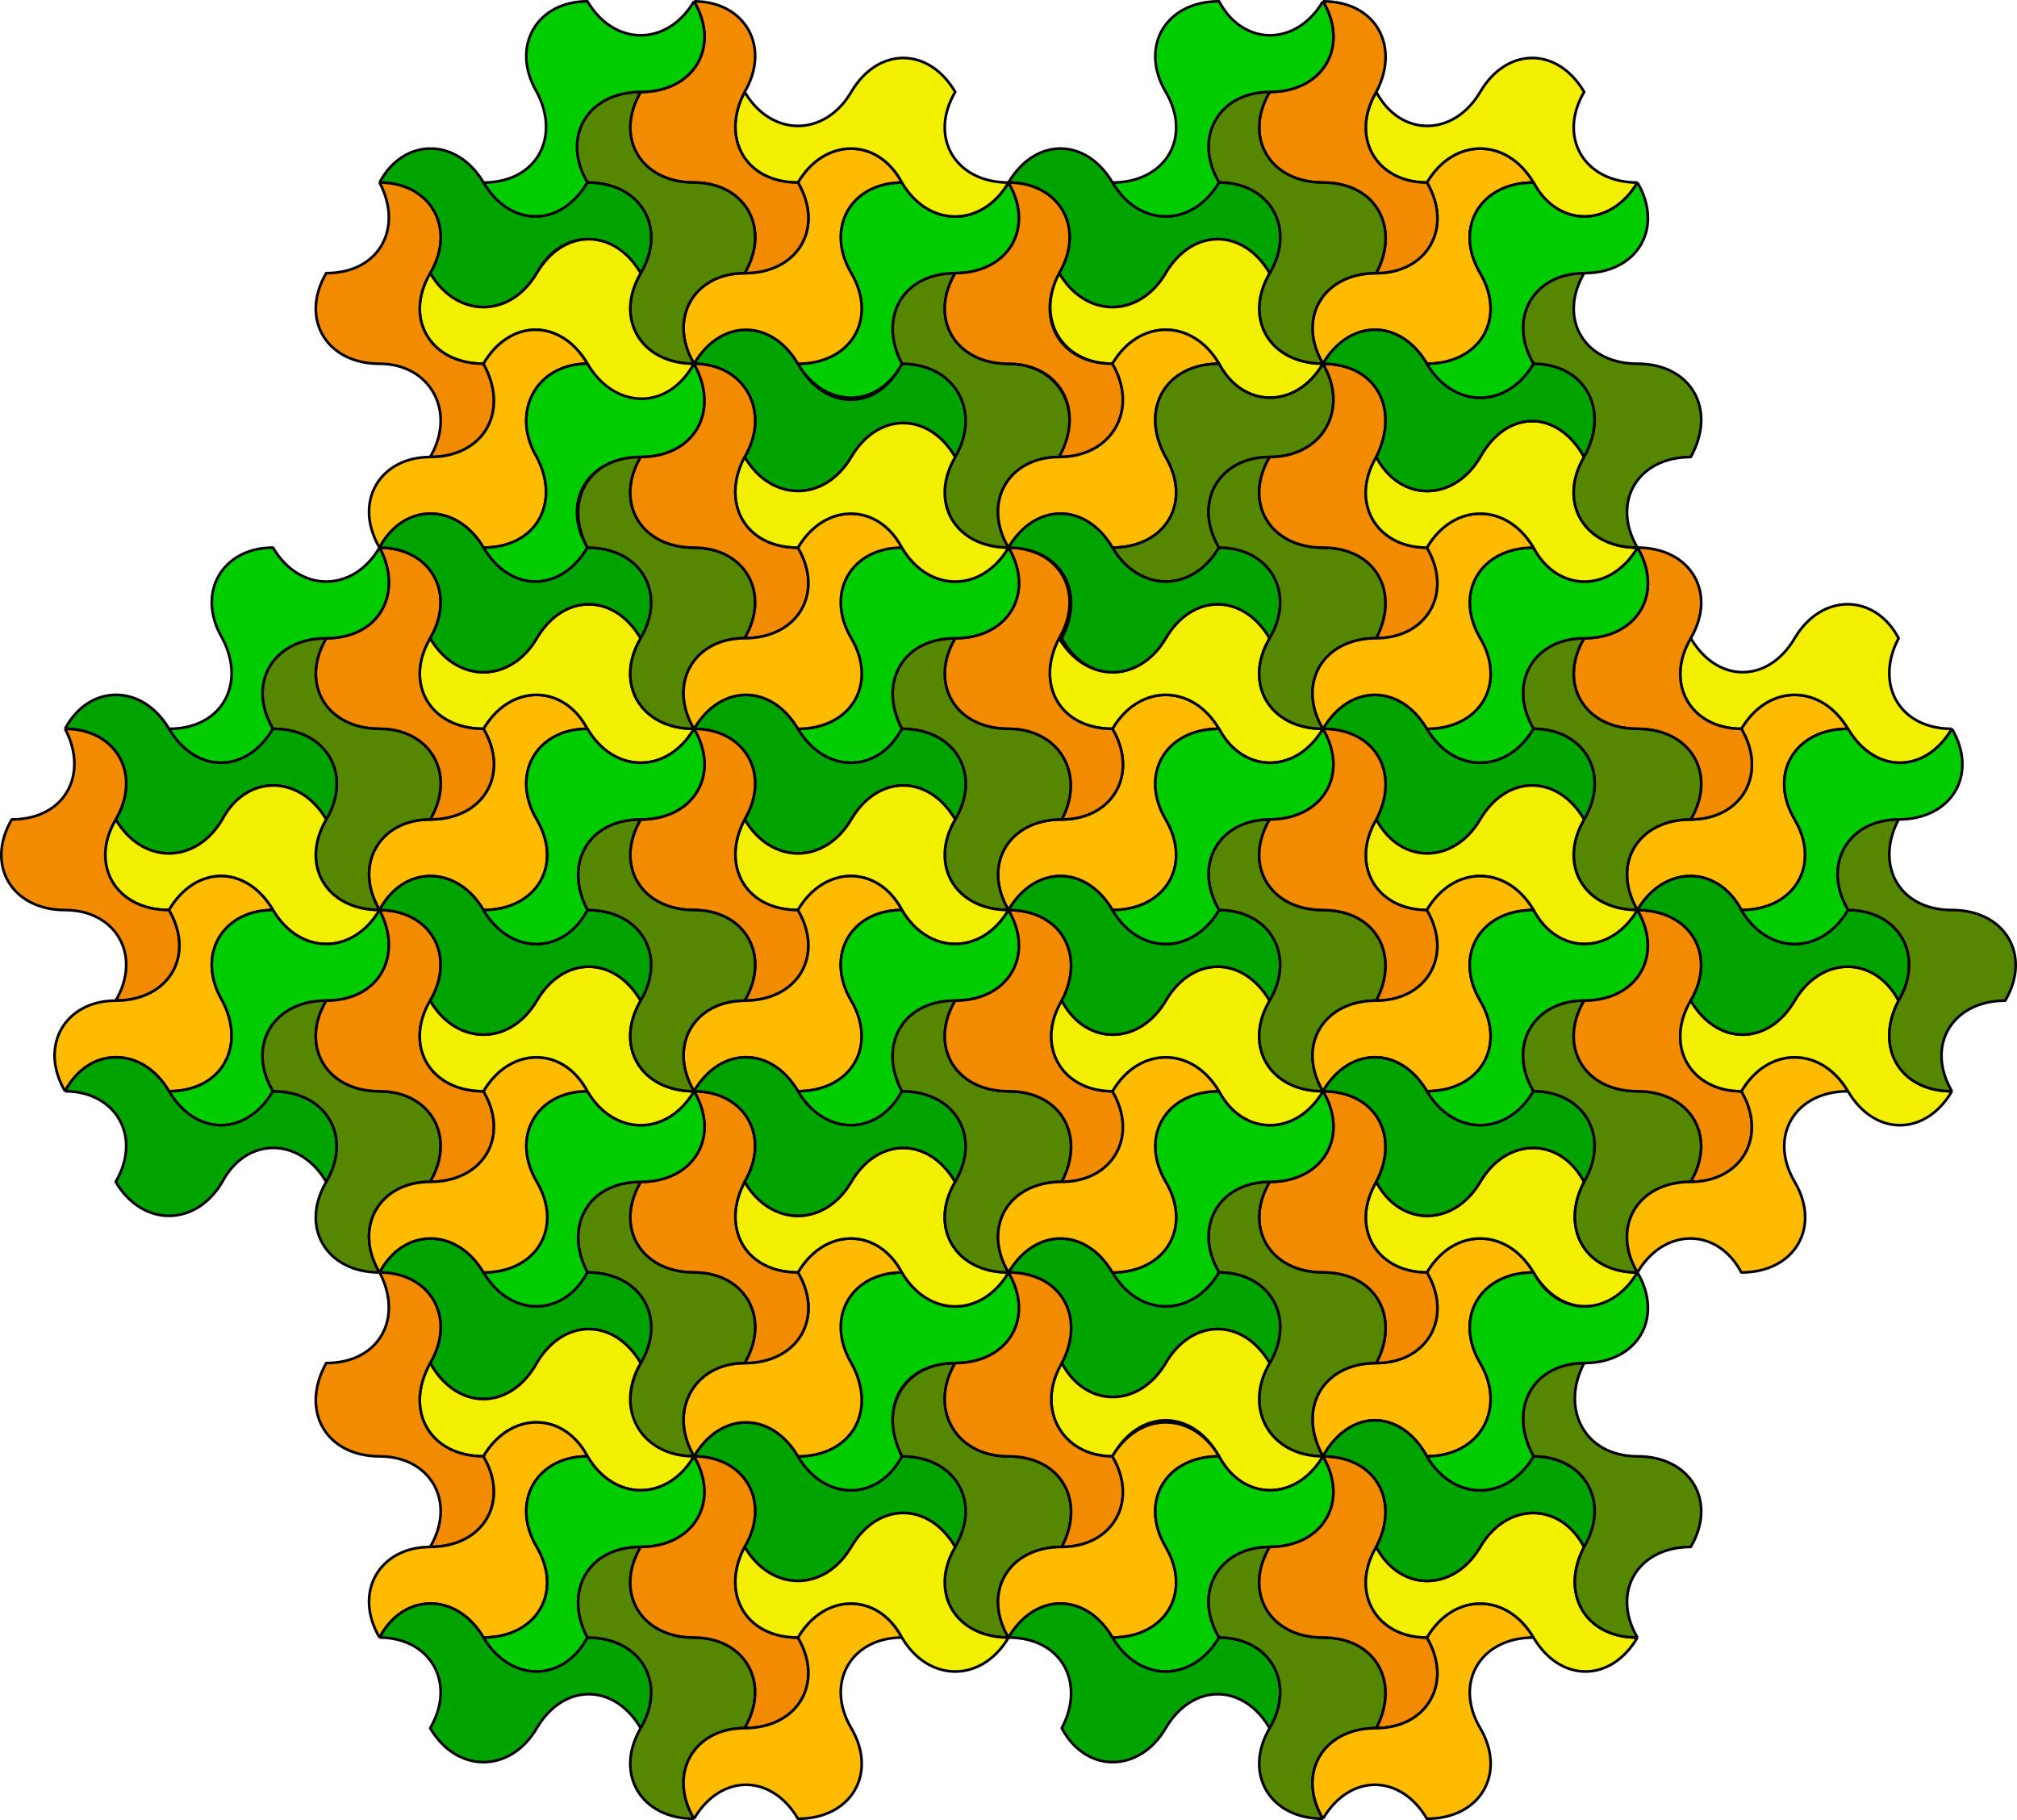
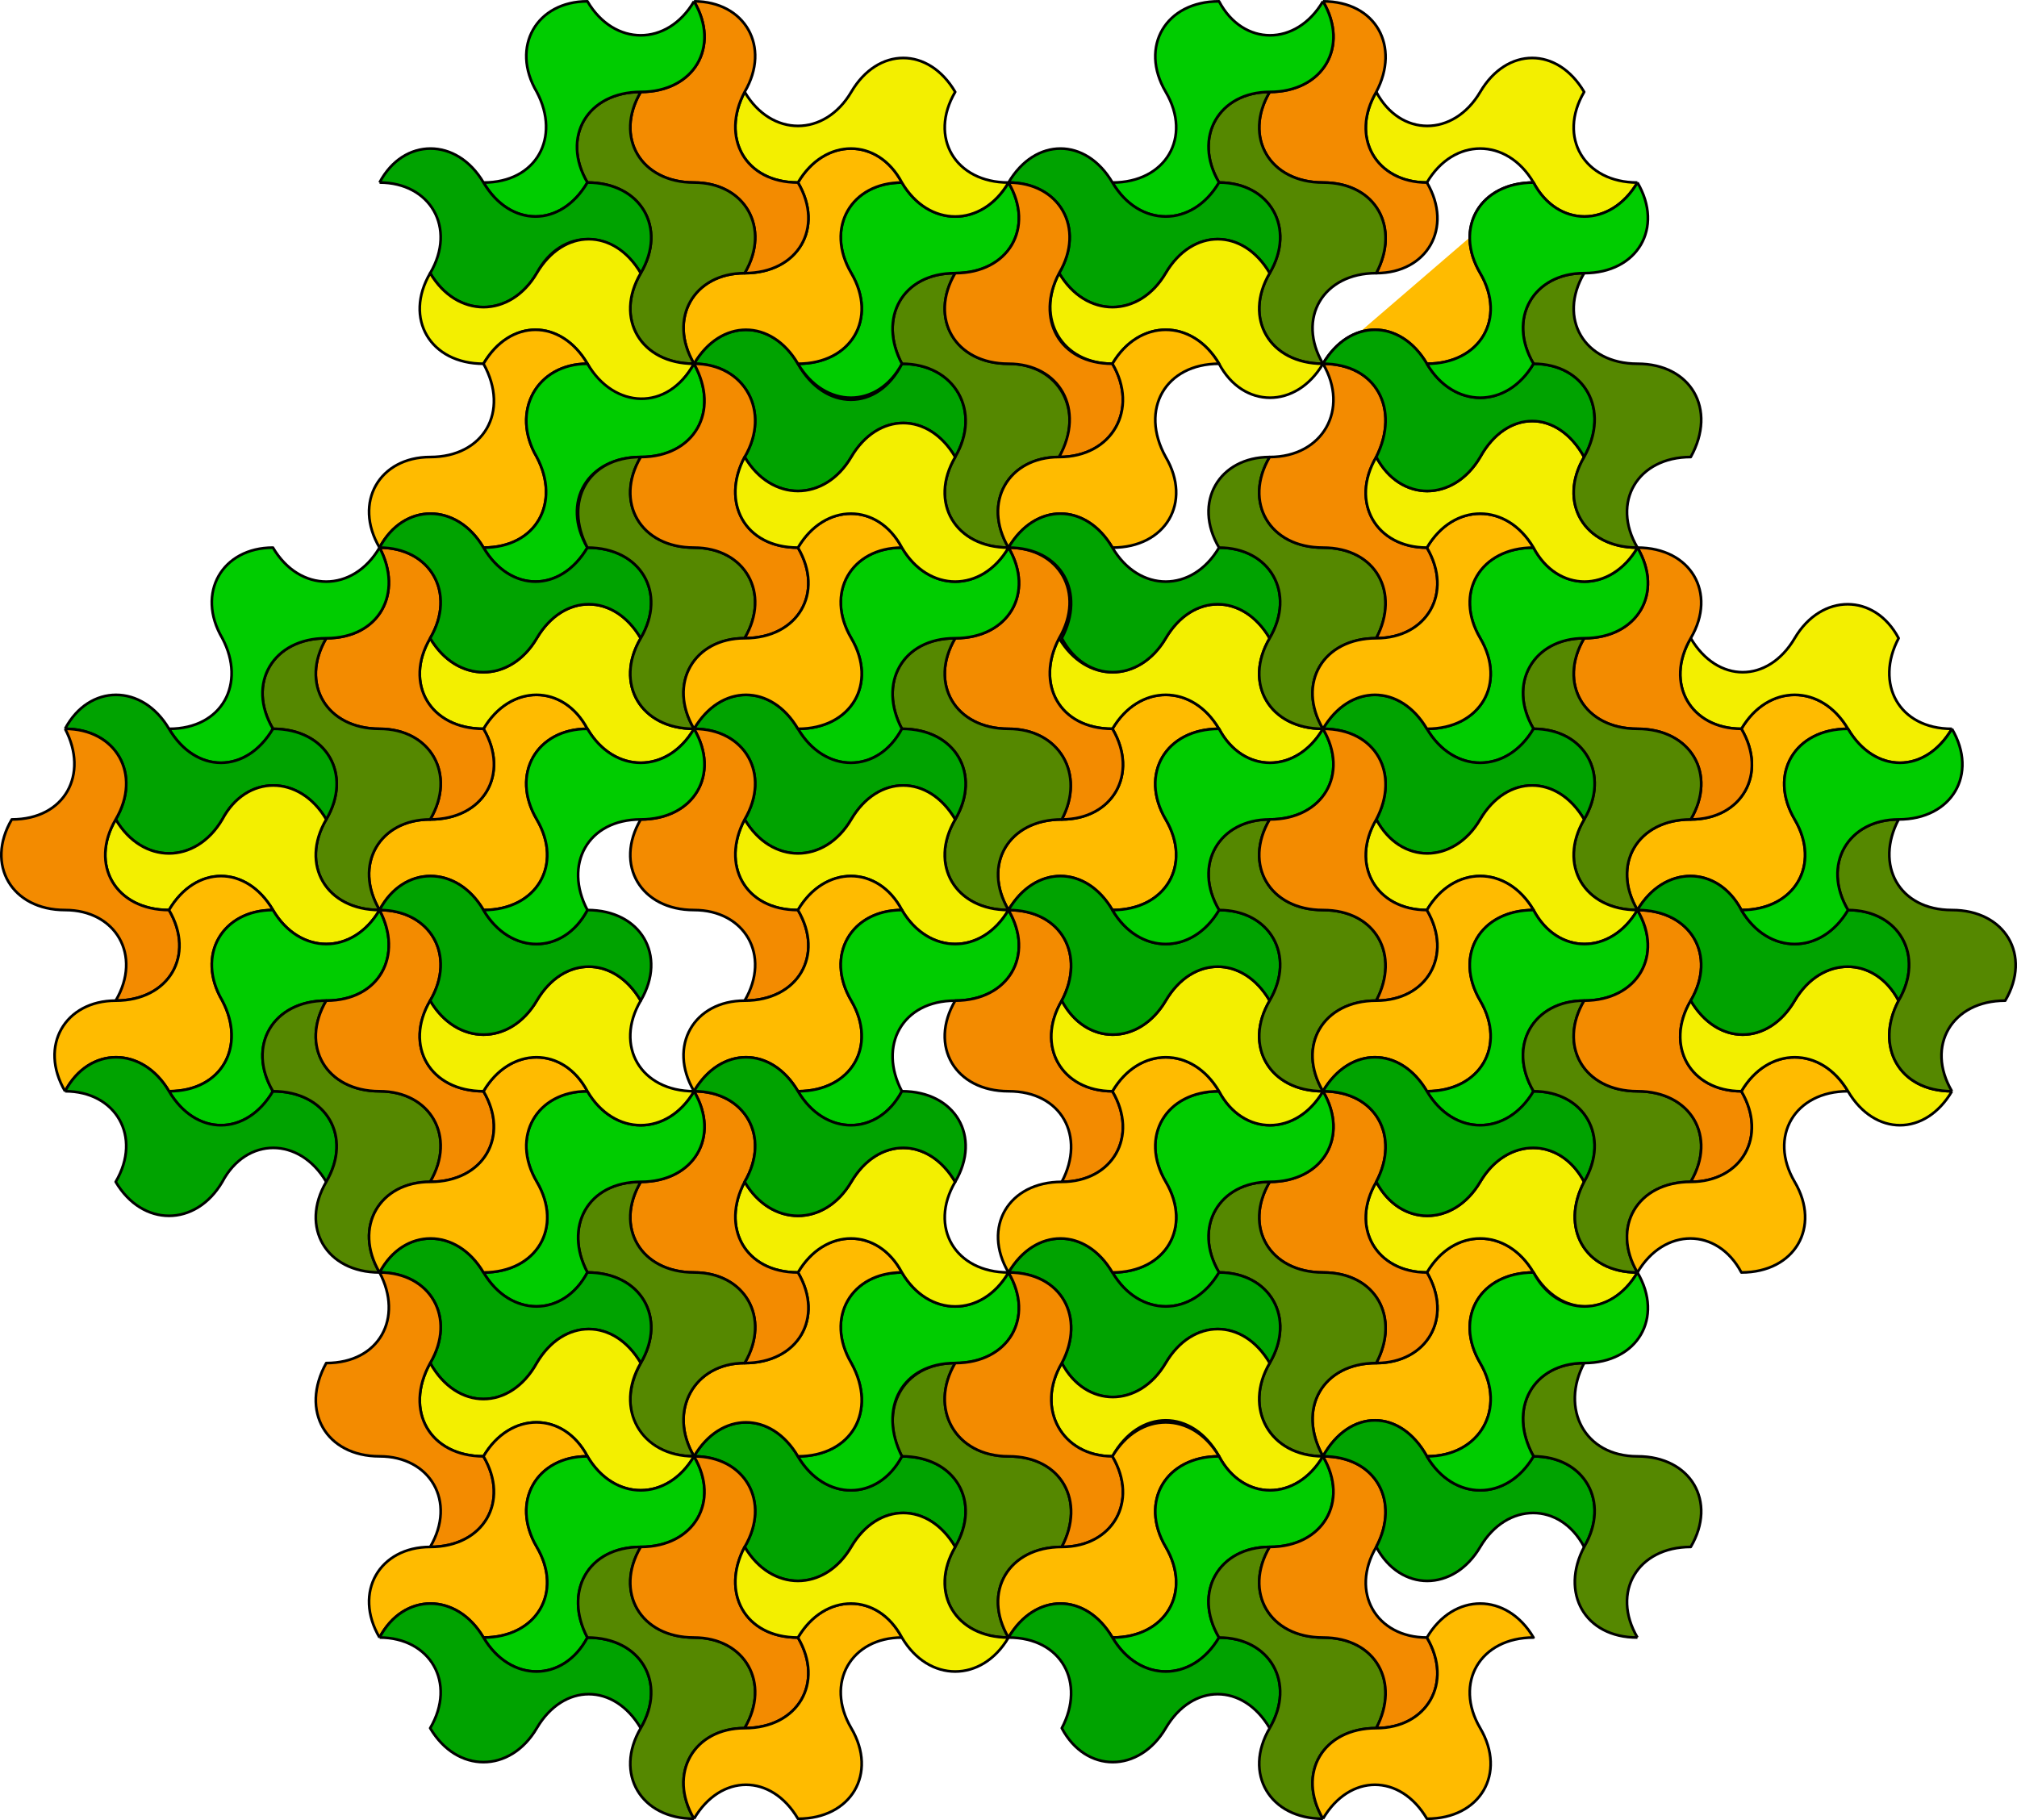
<svg xmlns="http://www.w3.org/2000/svg" width="756.838" height="683" version="1.2">
  <g fill="none" fill-rule="evenodd" stroke="#000" stroke-linejoin="round" font-family="'Sans Serif'" font-size="12.5" font-weight="400">
    <path fill="#00a300" d="M260.419 546.5c19 0 29 17 19 34 10 17 30 17 40 0s29-17 39 0c10-17 0-34-20-34-9 17-29 17-39 0s-29-17-39 0" vector-effect="non-scaling-stroke" />
    <path fill="#580" d="M378.419 614.5c-10-17 0-34 20-34 9-17 0-34-20-34s-30-18-20-35c-20 0-29 18-20 35 20 0 30 17 20 34s0 34 20 34" vector-effect="non-scaling-stroke" />
    <path fill="#0c0" d="M378.419 477.5c-10 17-30 17-40 0-19 0-29 17-19 34 10 18 0 35-20 35 10 17 30 17 39 0-9-18 0-35 20-35s30-17 20-34" vector-effect="non-scaling-stroke" />
    <path fill="#fb0" d="M260.419 546.5c10-17 29-17 39 0 20 0 30-17 20-35-10-17 0-34 19-34-9-17-29-17-39 0 10 17 0 34-20 34-19 0-29 18-19 35" vector-effect="non-scaling-stroke" />
    <path fill="#f3ef00" d="M378.419 477.5c-20 0-30-17-20-34-10-17-29-17-39 0s-30 17-40 0c-9 17 0 34 20 34 10-17 30-17 39 0 10 17 30 17 40 0" vector-effect="non-scaling-stroke" />
    <path fill="#f38b00" d="M260.419 409.5c10 17 0 34-20 34-10 17 0 34 20 34 19 0 29 17 19 34 20 0 30-17 20-34-20 0-29-17-20-34 10-17 0-34-19-34" vector-effect="non-scaling-stroke" />
    <path fill="#580" d="M260.419 546.5c-10-17 0-35 19-35 10-17 0-34-19-34-20 0-30-17-20-34-20 0-29 17-20 34 20 0 30 17 20 34-10 18 0 35 20 35" vector-effect="non-scaling-stroke" />
    <path fill="#0c0" d="M260.419 409.5c-10 17-30 17-40 0-19 0-29 17-19 34s0 34-20 34c10 17 30 17 39 0-9-17 0-34 20-34s30-17 20-34" vector-effect="non-scaling-stroke" />
    <path fill="#00a300" d="M142.419 477.5c19 0 29 17 19 34 10 18 30 18 40 0 10-17 29-17 39 0 10-17 0-34-20-34-9 17-29 17-39 0s-30-17-39 0" vector-effect="non-scaling-stroke" />
    <path fill="#f3ef00" d="M260.419 546.5c-20 0-30-18-20-35-10-17-29-17-39 0-10 18-30 18-40 0-10 18 0 35 20 35 10-17 30-17 39 0 10 17 30 17 40 0" vector-effect="non-scaling-stroke" />
    <path fill="#f38b00" d="M142.419 477.5c9 17 0 34-20 34-10 18 0 35 20 35 19 0 29 17 19 34 20 0 30-17 20-34-20 0-30-17-20-35 10-17 0-34-19-34" vector-effect="non-scaling-stroke" />
    <path fill="#fb0" d="M142.419 614.5c9-17 29-17 39 0 20 0 30-17 20-34s0-34 19-34c-9-17-29-17-39 0 10 17 0 34-20 34-19 0-29 17-19 34" vector-effect="non-scaling-stroke" />
    <path fill="#0c0" d="M260.419 546.5c-10 17-30 17-40 0-19 0-29 17-19 34s0 34-20 34c10 17 30 17 39 0-9-17 0-34 20-34s30-17 20-34" vector-effect="non-scaling-stroke" />
    <path fill="#00a300" d="M142.419 614.5c19 0 29 17 19 34 10 17 30 17 40 0s29-17 39 0c10-17 0-34-20-34-9 17-29 17-39 0s-30-17-39 0" vector-effect="non-scaling-stroke" />
    <path fill="#580" d="M260.419 682.5c-10-17 0-34 19-34 10-17 0-34-19-34-20 0-30-17-20-34-20 0-29 17-20 34 20 0 30 17 20 34s0 34 20 34" vector-effect="non-scaling-stroke" />
    <path fill="#f38b00" d="M260.419 546.5c10 17 0 34-20 34-10 17 0 34 20 34 19 0 29 17 19 34 20 0 30-17 20-34-20 0-29-17-20-34 10-17 0-34-19-34" vector-effect="non-scaling-stroke" />
    <path fill="#fb0" d="M260.419 682.5c10-17 29-17 39 0 20 0 30-17 20-34s0-34 19-34c-9-17-29-17-39 0 10 17 0 34-20 34-19 0-29 17-19 34" vector-effect="non-scaling-stroke" />
    <path fill="#f3ef00" d="M378.419 614.5c-20 0-30-17-20-34-10-17-29-17-39 0s-30 17-40 0c-9 17 0 34 20 34 10-17 30-17 39 0 10 17 30 17 40 0" vector-effect="non-scaling-stroke" />
    <path fill="#fb0" d="M496.419 546.5c10-18 29-18 39 0 20 0 30-18 20-35s0-34 20-34c-10-17-30-17-40 0 10 17 0 34-19 34-20 0-30 17-20 35" vector-effect="non-scaling-stroke" />
    <path fill="#f3ef00" d="M614.419 477.5c-20 0-29-17-20-34-9-17-29-17-39 0s-30 17-39 0c-10 17 0 34 19 34 10-17 30-17 40 0s29 17 39 0" vector-effect="non-scaling-stroke" />
    <path fill="#f38b00" d="M496.419 409.5c10 17 0 34-20 34-10 17 0 34 20 34s29 17 20 34c19 0 29-17 19-34-19 0-29-17-19-34 9-17 0-34-20-34" vector-effect="non-scaling-stroke" />
    <path fill="#580" d="M496.419 546.5c-10-18 0-35 20-35 9-17 0-34-20-34s-30-17-20-34c-19 0-29 17-19 34 19 0 29 17 19 34s0 35 20 35" vector-effect="non-scaling-stroke" />
    <path fill="#0c0" d="M496.419 409.5c-10 17-30 17-39 0-20 0-30 17-20 34s0 34-20 34c10 17 30 17 40 0-10-17 0-34 19-34 20 0 30-17 20-34" vector-effect="non-scaling-stroke" />
    <path fill="#00a300" d="M378.419 477.5c20 0 29 17 20 34 9 17 29 17 39 0s29-17 39 0c10-17 0-34-19-34-10 17-30 17-40 0s-29-17-39 0" vector-effect="non-scaling-stroke" />
    <path fill="#f3ef00" d="M496.419 546.5c-20 0-30-18-20-35-10-17-29-17-39 0s-30 17-39 0c-10 17 0 35 19 35 10-18 30-18 40 0 9 17 29 17 39 0" vector-effect="non-scaling-stroke" />
    <path fill="#f38b00" d="M378.419 477.5c10 17 0 34-20 34-10 17 0 35 20 35s29 17 20 34c19 0 29-17 19-34-19 0-29-18-19-35 9-17 0-34-20-34" vector-effect="non-scaling-stroke" />
    <path fill="#fb0" d="M378.419 614.5c10-17 29-17 39 0 20 0 30-17 20-34s0-34 20-34c-10-17-30-17-40 0 10 17 0 34-19 34-20 0-30 17-20 34" vector-effect="non-scaling-stroke" />
    <path fill="#0c0" d="M496.419 546.5c-10 17-30 17-39 0-20 0-30 17-20 34s0 34-20 34c10 17 30 17 40 0-10-17 0-34 19-34 20 0 30-17 20-34" vector-effect="non-scaling-stroke" />
    <path fill="#00a300" d="M378.419 614.5c20 0 29 17 20 34 9 17 29 17 39 0s29-17 39 0c10-17 0-34-19-34-10 17-30 17-40 0s-29-17-39 0" vector-effect="non-scaling-stroke" />
    <path fill="#580" d="M496.419 682.5c-10-17 0-34 20-34 9-17 0-34-20-34s-30-17-20-34c-19 0-29 17-19 34 19 0 29 17 19 34s0 34 20 34" vector-effect="non-scaling-stroke" />
    <path fill="#f38b00" d="M496.419 546.5c10 17 0 34-20 34-10 17 0 34 20 34s29 17 20 34c19 0 29-17 19-34-19 0-29-17-19-34 9-17 0-34-20-34" vector-effect="non-scaling-stroke" />
    <path fill="#fb0" d="M496.419 682.5c10-17 29-17 39 0 20 0 30-17 20-34s0-34 20-34c-10-17-30-17-40 0 10 17 0 34-19 34-20 0-30 17-20 34" vector-effect="non-scaling-stroke" />
-     <path fill="#f3ef00" d="M614.419 614.5c-20 0-29-17-20-34-9-17-29-17-39 0s-30 17-39 0c-10 17 0 34 19 34 10-17 30-17 40 0s29 17 39 0" vector-effect="non-scaling-stroke" />
    <path fill="#00a300" d="M496.419 546.5c20 0 29 17 20 34 9 17 29 17 39 0s30-17 39 0c10-17 0-34-19-34-10 17-30 17-40 0-10-18-29-18-39 0" vector-effect="non-scaling-stroke" />
    <path fill="#580" d="M614.419 614.5c-10-17 0-34 20-34 10-17 0-34-20-34s-29-18-20-35c-19 0-29 17-19 35 19 0 29 17 19 34-9 17 0 34 20 34" vector-effect="non-scaling-stroke" />
    <path fill="#0c0" d="M614.419 477.5c-10 17-30 17-39 0-20 0-30 17-20 34s0 35-20 35c10 17 30 17 40 0-10-18 0-35 19-35 20 0 30-17 20-34" vector-effect="non-scaling-stroke" />
    <path fill="#fb0" d="M378.419 341.5c10-17 29-17 39 0 20 0 30-17 20-34s0-34 20-34c-10-17-30-17-40 0 10 17 0 34-19 34-20 0-30 17-20 34" vector-effect="non-scaling-stroke" />
    <path fill="#f3ef00" d="M496.419 273.5c-20 0-30-17-20-34-10-17-29-17-39 0s-30 17-40 0c-9 17 0 34 20 34 10-17 30-17 40 0 9 17 29 17 39 0" vector-effect="non-scaling-stroke" />
    <path fill="#f38b00" d="M378.419 205.5c10 17 0 34-20 34-10 17 0 34 20 34 19 0 29 17 20 34 19 0 29-17 19-34-20 0-29-17-20-34 10-17 0-34-19-34" vector-effect="non-scaling-stroke" />
    <path fill="#580" d="M378.419 341.5c-10-17 0-34 20-34 9-17-1-34-20-34-20 0-30-17-20-34-20 0-29 17-20 34 20 0 30 17 20 34s0 34 20 34" vector-effect="non-scaling-stroke" />
    <path fill="#0c0" d="M378.419 205.5c-10 17-30 17-40 0-19 0-29 17-19 34s0 34-20 34c10 17 30 17 39 0-9-17 0-34 20-34s30-17 20-34" vector-effect="non-scaling-stroke" />
    <path fill="#00a300" d="M260.419 273.5c19 0 29 17 19 34 10 17 30 17 40 0s29-17 39 0c10-17 0-34-20-34-9 17-29 17-39 0s-29-17-39 0" vector-effect="non-scaling-stroke" />
    <path fill="#f3ef00" d="M378.419 341.5c-20 0-30-17-20-34-10-17-29-17-39 0s-30 17-40 0c-9 17 0 34 20 34 10-17 30-17 39 0 10 17 30 17 40 0" vector-effect="non-scaling-stroke" />
    <path fill="#f38b00" d="M260.419 273.5c10 17 0 34-20 34-10 17 0 34 20 34 19 0 29 17 19 34 20 0 30-17 20-34-20 0-29-17-20-34 10-17 0-34-19-34" vector-effect="non-scaling-stroke" />
    <path fill="#fb0" d="M260.419 409.5c10-17 29-17 39 0 20 0 30-17 20-34s0-34 19-34c-9-17-29-17-39 0 10 17 0 34-20 34-19 0-29 17-19 34" vector-effect="non-scaling-stroke" />
    <path fill="#0c0" d="M378.419 341.5c-10 17-30 17-40 0-19 0-29 17-19 34s0 34-20 34c10 17 30 17 39 0-9-17 0-34 20-34s30-17 20-34" vector-effect="non-scaling-stroke" />
    <path fill="#00a300" d="M260.419 409.5c19 0 29 17 19 34 10 17 30 17 40 0s29-17 39 0c10-17 0-34-20-34-9 17-29 17-39 0s-29-17-39 0" vector-effect="non-scaling-stroke" />
-     <path fill="#580" d="M378.419 477.5c-10-17 0-34 20-34 9-17 0-34-20-34s-30-17-20-34c-20 0-29 17-20 34 20 0 30 17 20 34s0 34 20 34" vector-effect="non-scaling-stroke" />
    <path fill="#f38b00" d="M378.419 341.5c10 17 0 34-20 34-10 17 0 34 20 34s29 17 20 34c19 0 29-17 19-34-19 0-29-17-19-34 9-17 0-34-20-34" vector-effect="non-scaling-stroke" />
    <path fill="#fb0" d="M378.419 477.5c10-17 29-17 39 0 20 0 30-17 20-34s0-34 20-34c-10-17-30-17-40 0 10 17 0 34-19 34-20 0-30 17-20 34" vector-effect="non-scaling-stroke" />
    <path fill="#f3ef00" d="M496.419 409.5c-20 0-30-17-20-34-10-17-29-17-39 0s-30 17-39 0c-10 17 0 34 19 34 10-17 30-17 40 0 9 17 29 17 39 0" vector-effect="non-scaling-stroke" />
    <path fill="#00a300" d="M378.419 341.5c20 0 29 17 20 34 9 17 29 17 39 0s29-17 39 0c10-17 0-34-19-34-10 17-30 17-40 0s-29-17-39 0" vector-effect="non-scaling-stroke" />
    <path fill="#580" d="M496.419 409.5c-10-17 0-34 20-34 9-17 0-34-20-34s-30-17-20-34c-19 0-29 17-19 34 19 0 29 17 19 34s0 34 20 34" vector-effect="non-scaling-stroke" />
    <path fill="#0c0" d="M496.419 273.5c-10 17-30 17-39 0-20 0-30 17-20 34s0 34-20 34c10 17 30 17 40 0-10-17 0-34 19-34 20 0 30-17 20-34" vector-effect="non-scaling-stroke" />
    <path fill="#fb0" d="M614.419 341.5c10-17 30-17 39 0 20 0 30-17 20-34s0-34 20-34c-10-17-30-17-40 0 10 17 0 34-19 34-20 0-30 17-20 34" vector-effect="non-scaling-stroke" />
    <path fill="#f3ef00" d="M732.419 273.5c-20 0-29-17-20-34-9-17-29-17-39 0s-29 17-39 0c-10 17 0 34 19 34 10-17 30-17 40 0s29 17 39 0" vector-effect="non-scaling-stroke" />
    <path fill="#f38b00" d="M614.419 205.5c10 17 0 34-20 34-10 17 0 34 20 34s30 17 20 34c19 0 29-17 19-34-19 0-29-17-19-34s0-34-20-34" vector-effect="non-scaling-stroke" />
    <path fill="#580" d="M614.419 341.5c-10-17 0-34 20-34 10-17 0-34-20-34s-30-17-20-34c-19 0-29 17-19 34 19 0 29 17 19 34s0 34 20 34" vector-effect="non-scaling-stroke" />
    <path fill="#0c0" d="M614.419 205.5c-10 17-30 17-39 0-20 0-30 17-20 34s0 34-20 34c10 17 30 17 40 0-10-17 0-34 19-34 20 0 30-17 20-34" vector-effect="non-scaling-stroke" />
    <path fill="#00a300" d="M496.419 273.5c20 0 29 17 20 34 9 17 29 17 39 0s29-17 39 0c10-17 0-34-19-34-10 17-30 17-40 0s-29-17-39 0" vector-effect="non-scaling-stroke" />
    <path fill="#f3ef00" d="M614.419 341.5c-20 0-30-17-20-34-10-17-29-17-39 0s-30 17-39 0c-10 17 0 34 19 34 10-17 30-17 40 0 9 17 29 17 39 0" vector-effect="non-scaling-stroke" />
    <path fill="#f38b00" d="M496.419 273.5c10 17 0 34-20 34-10 17 0 34 20 34s29 17 20 34c19 0 29-17 19-34-19 0-29-17-19-34 9-17 0-34-20-34" vector-effect="non-scaling-stroke" />
    <path fill="#fb0" d="M496.419 409.5c10-17 29-17 39 0 20 0 30-17 20-34s0-34 20-34c-10-17-30-17-40 0 10 17 0 34-19 34-20 0-30 17-20 34" vector-effect="non-scaling-stroke" />
    <path fill="#0c0" d="M614.419 341.5c-10 17-30 17-39 0-20 0-30 17-20 34s0 34-20 34c10 17 30 17 40 0-10-17 0-34 19-34 20 0 30-17 20-34" vector-effect="non-scaling-stroke" />
    <path fill="#00a300" d="M496.419 409.5c20 0 29 17 20 34 9 17 29 17 39 0s30-17 39 0c10-17 0-34-19-34-10 17-30 17-40 0s-29-17-39 0" vector-effect="non-scaling-stroke" />
    <path fill="#580" d="M614.419 477.5c-10-17 0-34 20-34 10-17 0-34-20-34s-30-17-20-34c-19 0-29 17-19 34 19 0 29 17 19 34-9 17 0 34 20 34" vector-effect="non-scaling-stroke" />
    <path fill="#f38b00" d="M614.419 341.5c10 17 0 34-20 34-10 17 0 34 20 34s30 17 20 34c19 0 29-17 19-34-19 0-29-17-19-34s0-34-20-34" vector-effect="non-scaling-stroke" />
    <path fill="#fb0" d="M614.419 477.5c10-17 30-17 39 0 20 0 30-17 20-34s0-34 20-34c-10-17-30-17-40 0 10 17 0 34-19 34-20 0-30 17-20 34" vector-effect="non-scaling-stroke" />
    <path fill="#f3ef00" d="M732.419 409.5c-20 0-29-17-20-34-9-17-29-17-39 0s-29 17-39 0c-10 17 0 34 19 34 10-17 30-17 40 0s29 17 39 0" vector-effect="non-scaling-stroke" />
    <path fill="#00a300" d="M614.419 341.5c20 0 30 17 20 34 10 17 29 17 39 0s30-17 39 0c10-17 0-34-19-34-10 17-30 17-40 0-9-17-29-17-39 0" vector-effect="non-scaling-stroke" />
    <path fill="#580" d="M732.419 409.5c-10-17 0-34 20-34 10-17 0-34-20-34s-29-17-20-34c-19 0-29 17-19 34 19 0 29 17 19 34-9 17 0 34 20 34" vector-effect="non-scaling-stroke" />
    <path fill="#0c0" d="M732.419 273.5c-10 17-29 17-39 0-20 0-30 17-20 34s0 34-20 34c10 17 30 17 40 0-10-17 0-34 19-34 20 0 30-17 20-34" vector-effect="non-scaling-stroke" />
    <path fill="#fb0" d="M142.419 341.5c9-17 29-17 39 0 20 0 30-17 20-34s0-34 19-34c-9-17-29-17-39 0 10 17 0 34-20 34-19 0-29 17-19 34" vector-effect="non-scaling-stroke" />
    <path fill="#f3ef00" d="M260.419 273.5c-20 0-30-17-20-34-10-17-29-17-39 0s-30 17-40 0c-10 17 0 34 20 34 10-17 30-17 39 0 10 17 30 17 40 0" vector-effect="non-scaling-stroke" />
    <path fill="#f38b00" d="M142.419 205.5c9 17 0 34-20 34-10 17 0 34 20 34 19 0 29 17 19 34 20 0 30-17 20-34-20 0-30-17-20-34s0-34-19-34" vector-effect="non-scaling-stroke" />
    <path fill="#580" d="M142.419 341.5c-10-17 0-34 19-34 10-17 0-34-19-34-20 0-30-17-20-34-20 0-30 17-20 34 20 0 30 17 20 34s0 34 20 34" vector-effect="non-scaling-stroke" />
    <path fill="#0c0" d="M142.419 205.5c-10 17-30 17-40 0-19 0-29 17-19 34 9 17 0 34-20 34 10 17 29 17 39 0-10-17 0-34 20-34s29-17 20-34" vector-effect="non-scaling-stroke" />
    <path fill="#00a300" d="M24.419 273.5c19 0 29 17 19 34 10 17 30 17 40 0 9-17 29-17 39 0 10-17 0-34-20-34-10 17-29 17-39 0s-30-17-39 0" vector-effect="non-scaling-stroke" />
    <path fill="#f3ef00" d="M142.419 341.5c-20 0-30-17-20-34-10-17-30-17-39 0-10 17-30 17-40 0-10 17 0 34 20 34 10-17 29-17 39 0s30 17 40 0" vector-effect="non-scaling-stroke" />
    <path fill="#f38b00" d="M24.419 273.5c9 17 0 34-20 34-10 17 0 34 20 34 19 0 29 17 19 34 20 0 30-17 20-34-20 0-30-17-20-34s0-34-19-34" vector-effect="non-scaling-stroke" />
    <path fill="#fb0" d="M24.419 409.5c9-17 29-17 39 0 20 0 29-17 20-34-10-17 0-34 19-34-10-17-29-17-39 0 10 17 0 34-20 34-19 0-29 17-19 34" vector-effect="non-scaling-stroke" />
    <path fill="#0c0" d="M142.419 341.5c-10 17-30 17-40 0-19 0-29 17-19 34 9 17 0 34-20 34 10 17 29 17 39 0-10-17 0-34 20-34s29-17 20-34" vector-effect="non-scaling-stroke" />
    <path fill="#00a300" d="M24.419 409.5c19 0 29 17 19 34 10 17 30 17 40 0 9-17 29-17 39 0 10-17 0-34-20-34-10 17-29 17-39 0s-30-17-39 0" vector-effect="non-scaling-stroke" />
    <path fill="#580" d="M142.419 477.5c-10-17 0-34 19-34 10-17 0-34-19-34-20 0-30-17-20-34-20 0-30 17-20 34 20 0 30 17 20 34s0 34 20 34" vector-effect="non-scaling-stroke" />
    <path fill="#f38b00" d="M142.419 341.5c9 17 0 34-20 34-10 17 0 34 20 34 19 0 29 17 19 34 20 0 30-17 20-34-20 0-30-17-20-34s0-34-19-34" vector-effect="non-scaling-stroke" />
    <path fill="#fb0" d="M142.419 477.5c9-17 29-17 39 0 20 0 30-17 20-34s0-34 19-34c-9-17-29-17-39 0 10 17 0 34-20 34-19 0-29 17-19 34" vector-effect="non-scaling-stroke" />
    <path fill="#f3ef00" d="M260.419 409.5c-20 0-30-17-20-34-10-17-29-17-39 0s-30 17-40 0c-10 17 0 34 20 34 10-17 30-17 39 0 10 17 30 17 40 0" vector-effect="non-scaling-stroke" />
    <path fill="#00a300" d="M142.419 341.5c19 0 29 17 19 34 10 17 30 17 40 0s29-17 39 0c10-17 0-34-20-34-9 17-29 17-39 0s-30-17-39 0" vector-effect="non-scaling-stroke" />
-     <path fill="#580" d="M260.419 409.5c-10-17 0-34 19-34 10-17 0-34-19-34-20 0-30-17-20-34-20 0-29 17-20 34 20 0 30 17 20 34s0 34 20 34" vector-effect="non-scaling-stroke" />
    <path fill="#0c0" d="M260.419 273.5c-10 17-30 17-40 0-19 0-29 17-19 34s0 34-20 34c10 17 30 17 39 0-9-17 0-34 20-34s30-17 20-34" vector-effect="non-scaling-stroke" />
    <path fill="#00a300" d="M260.419 136.5c19 0 29 18 19 35 10 17 30 17 40 0s29-17 39 0c10-17 0-35-20-35-9 18-29 18-39 0-10-17-29-17-39 0" vector-effect="non-scaling-stroke" />
    <path fill="#580" d="M378.419 205.5c-10-17 0-34 19-34 10-17 0-35-19-35-20 0-30-17-20-34-20 0-29 17-20 34 20 0 30 18 20 35s0 34 20 34" vector-effect="non-scaling-stroke" />
    <path fill="#0c0" d="M378.419 68.5c-10 17-30 17-40 0-19 0-29 17-19 34s0 34-20 34c10 17 30 17 39 0-9-17 0-34 20-34s30-17 20-34" vector-effect="non-scaling-stroke" />
    <path fill="#fb0" d="M260.419 136.5c10-17 29-17 39 0 20 0 30-17 20-34s0-34 19-34c-9-17-29-17-39 0 10 17 0 34-20 34-19 0-29 17-19 34" vector-effect="non-scaling-stroke" />
    <path fill="#f3ef00" d="M378.419 68.5c-20 0-30-17-20-34-10-17-29-17-39 0s-30 17-40 0c-9 17 0 34 20 34 10-17 30-17 39 0 10 17 30 17 40 0" vector-effect="non-scaling-stroke" />
    <path fill="#f38b00" d="M260.419.5c10 17 0 34-20 34-10 17 0 34 20 34 19 0 29 17 19 34 20 0 30-17 20-34-20 0-29-17-20-34 10-17 0-34-19-34" vector-effect="non-scaling-stroke" />
    <path fill="#580" d="M260.419 136.5c-10-17 0-34 19-34 10-17 0-34-19-34-20 0-30-17-20-34-20 0-30 17-20 34 20 0 30 17 20 34s0 34 20 34" vector-effect="non-scaling-stroke" />
    <path fill="#0c0" d="M260.419.5c-10 17-30 17-40 0-19 0-29 17-19 34 9 17 0 34-20 34 10 17 29 17 39 0-10-17 0-34 20-34s30-17 20-34" vector-effect="non-scaling-stroke" />
    <path fill="#00a300" d="M142.419 68.5c19 0 29 17 19 34 10 17 30 17 40 0 9-17 29-17 39 0 10-17 0-34-20-34-10 17-29 17-39 0s-30-17-39 0" vector-effect="non-scaling-stroke" />
    <path fill="#f3ef00" d="M260.419 136.5c-20 0-30-17-20-34-10-17-29-17-39 0s-30 17-40 0c-10 17 0 34 20 34 10-17 29-17 39 0 10 18 30 18 40 0" vector-effect="non-scaling-stroke" />
-     <path fill="#f38b00" d="M142.419 68.5c9 17 0 34-20 34-10 17 0 34 20 34 19 0 29 18 19 35 20 0 30-17 20-35-20 0-30-17-20-34s0-34-19-34" vector-effect="non-scaling-stroke" />
    <path fill="#fb0" d="M142.419 205.5c9-17 29-17 39 0 20 0 29-17 20-34-10-17 0-35 19-35-10-17-29-17-39 0 10 18 0 35-20 35-19 0-29 17-19 34" vector-effect="non-scaling-stroke" />
    <path fill="#0c0" d="M260.419 136.5c-10 18-30 17-40 0-19 0-29 18-19 35 9 17 0 34-20 34 10 17 29 17 39 0-10-17 0-34 20-34s30-17 20-35" vector-effect="non-scaling-stroke" />
    <path fill="#00a300" d="M142.419 205.5c19 0 29 17 19 34 10 17 30 17 40 0s29-17 39 0c10-17 0-34-20-34-10 17-29 17-39 0s-30-17-39 0" vector-effect="non-scaling-stroke" />
    <path fill="#580" d="M260.419 273.5c-10-17 0-34 19-34 10-17 0-34-19-34-20 0-30-17-20-34-20 0-29 17-20 34 20 0 30 17 20 34s0 34 20 34" vector-effect="non-scaling-stroke" />
    <path fill="#f38b00" d="M260.419 136.5c10 18 0 35-20 35-10 17 0 34 20 34 19 0 29 17 19 34 20 0 30-17 20-34-20 0-29-17-20-34 10-17 0-35-19-35" vector-effect="non-scaling-stroke" />
    <path fill="#fb0" d="M260.419 273.5c10-17 29-17 39 0 20 0 30-17 20-34s0-34 19-34c-9-17-29-17-39 0 10 17 0 34-20 34-19 0-29 17-19 34" vector-effect="non-scaling-stroke" />
    <path fill="#f3ef00" d="M378.419 205.5c-20 0-30-17-20-34-10-17-29-17-39 0s-30 17-40 0c-9 17 0 34 20 34 10-17 30-17 39 0 10 17 30 17 40 0" vector-effect="non-scaling-stroke" />
-     <path fill="#fb0" d="M496.419 136.5c10-17 29-17 39 0 20 0 30-17 20-34s0-34 20-34c-10-17-30-17-40 0 10 17 0 34-19 34-20 0-30 17-20 34" vector-effect="non-scaling-stroke" />
+     <path fill="#fb0" d="M496.419 136.5c10-17 29-17 39 0 20 0 30-17 20-34s0-34 20-34" vector-effect="non-scaling-stroke" />
    <path fill="#f3ef00" d="M614.419 68.5c-20 0-30-17-20-34-10-17-29-17-39 0s-30 17-39 0c-10 17 0 34 19 34 10-17 30-17 40 0 9 17 29 17 39 0" vector-effect="non-scaling-stroke" />
    <path fill="#f38b00" d="M496.419.5c10 17 0 34-20 34-10 17 0 34 20 34s29 17 20 34c19 0 29-17 19-34-19 0-29-17-19-34 9-17 0-34-20-34" vector-effect="non-scaling-stroke" />
    <path fill="#580" d="M496.419 136.5c-10-17 0-34 20-34 9-17 0-34-20-34s-30-17-20-34c-19 0-29 17-19 34 19 0 29 17 19 34s0 34 20 34" vector-effect="non-scaling-stroke" />
    <path fill="#0c0" d="M496.419.5c-10 17-30 17-39 0-20 0-30 17-20 34s0 34-20 34c10 17 30 17 40 0-10-17 0-34 19-34 20 0 30-17 20-34" vector-effect="non-scaling-stroke" />
    <path fill="#00a300" d="M378.419 68.5c19 0 29 17 19 34 10 17 30 17 40 0s29-17 39 0c10-17 0-34-19-34-10 17-30 17-40 0s-29-17-39 0" vector-effect="non-scaling-stroke" />
    <path fill="#f3ef00" d="M496.419 136.5c-20 0-30-17-20-34-10-17-29-17-39 0s-30 17-40 0c-9 17 1 34 20 34 10-17 30-17 40 0 9 17 29 17 39 0" vector-effect="non-scaling-stroke" />
    <path fill="#f38b00" d="M378.419 68.5c10 17 0 34-20 34-10 17 0 34 20 34 19 0 29 17 19 35 20 0 30-18 20-35-20 0-29-17-20-34 10-17 0-34-19-34" vector-effect="non-scaling-stroke" />
    <path fill="#fb0" d="M378.419 205.5c10-17 29-17 39 0 20 0 30-17 20-34-10-18 0-35 20-35-10-17-30-17-40 0 10 17 0 35-20 35-19 0-29 17-19 34" vector-effect="non-scaling-stroke" />
-     <path fill="#580" d="M496.419 136.5c-10 17-30 17-39 0-20 0-30 17-20 35 10 17 0 34-20 34 10 17 30 17 40 0-10-17 0-34 19-34 20 0 30-18 20-35" vector-effect="non-scaling-stroke" />
    <path fill="#00a300" d="M378.419 205.5c20 0 29 17 20 34 9 17 29 17 39 0s29-17 39 0c10-17 0-34-19-34-10 17-30 17-40 0s-29-17-39 0" vector-effect="non-scaling-stroke" />
    <path fill="#580" d="M496.419 273.5c-10-17 0-34 20-34 9-17 0-34-20-34s-30-17-20-34c-19 0-29 17-19 34 19 0 29 17 19 34s0 34 20 34" vector-effect="non-scaling-stroke" />
    <path fill="#f38b00" d="M496.419 136.5c10 17 0 35-20 35-10 17 0 34 20 34s29 17 20 34c19 0 29-17 19-34-19 0-29-17-19-34 9-18 0-35-20-35" vector-effect="non-scaling-stroke" />
    <path fill="#fb0" d="M496.419 273.5c10-17 29-17 39 0 20 0 30-17 20-34s0-34 20-34c-10-17-30-17-40 0 10 17 0 34-19 34-20 0-30 17-20 34" vector-effect="non-scaling-stroke" />
    <path fill="#f3ef00" d="M614.419 205.5c-20 0-30-17-20-34-10-18-29-18-39 0-10 17-30 17-39 0-10 17 0 34 19 34 10-17 30-17 40 0 9 17 29 17 39 0" vector-effect="non-scaling-stroke" />
    <path fill="#00a300" d="M496.419 136.5c20 0 29 17 20 35 9 17 29 17 39 0 10-18 29-18 39 0 10-18 0-35-19-35-10 17-30 17-40 0s-29-17-39 0" vector-effect="non-scaling-stroke" />
    <path fill="#580" d="M614.419 205.5c-10-17 0-34 20-34 10-18 0-35-20-35s-30-17-20-34c-19 0-29 17-19 34 19 0 29 17 19 35-10 17 0 34 20 34" vector-effect="non-scaling-stroke" />
    <path fill="#0c0" d="M614.419 68.5c-10 17-30 17-39 0-20 0-30 17-20 34s0 34-20 34c10 17 30 17 40 0-10-17 0-34 19-34 20 0 30-17 20-34" vector-effect="non-scaling-stroke" />
  </g>
</svg>